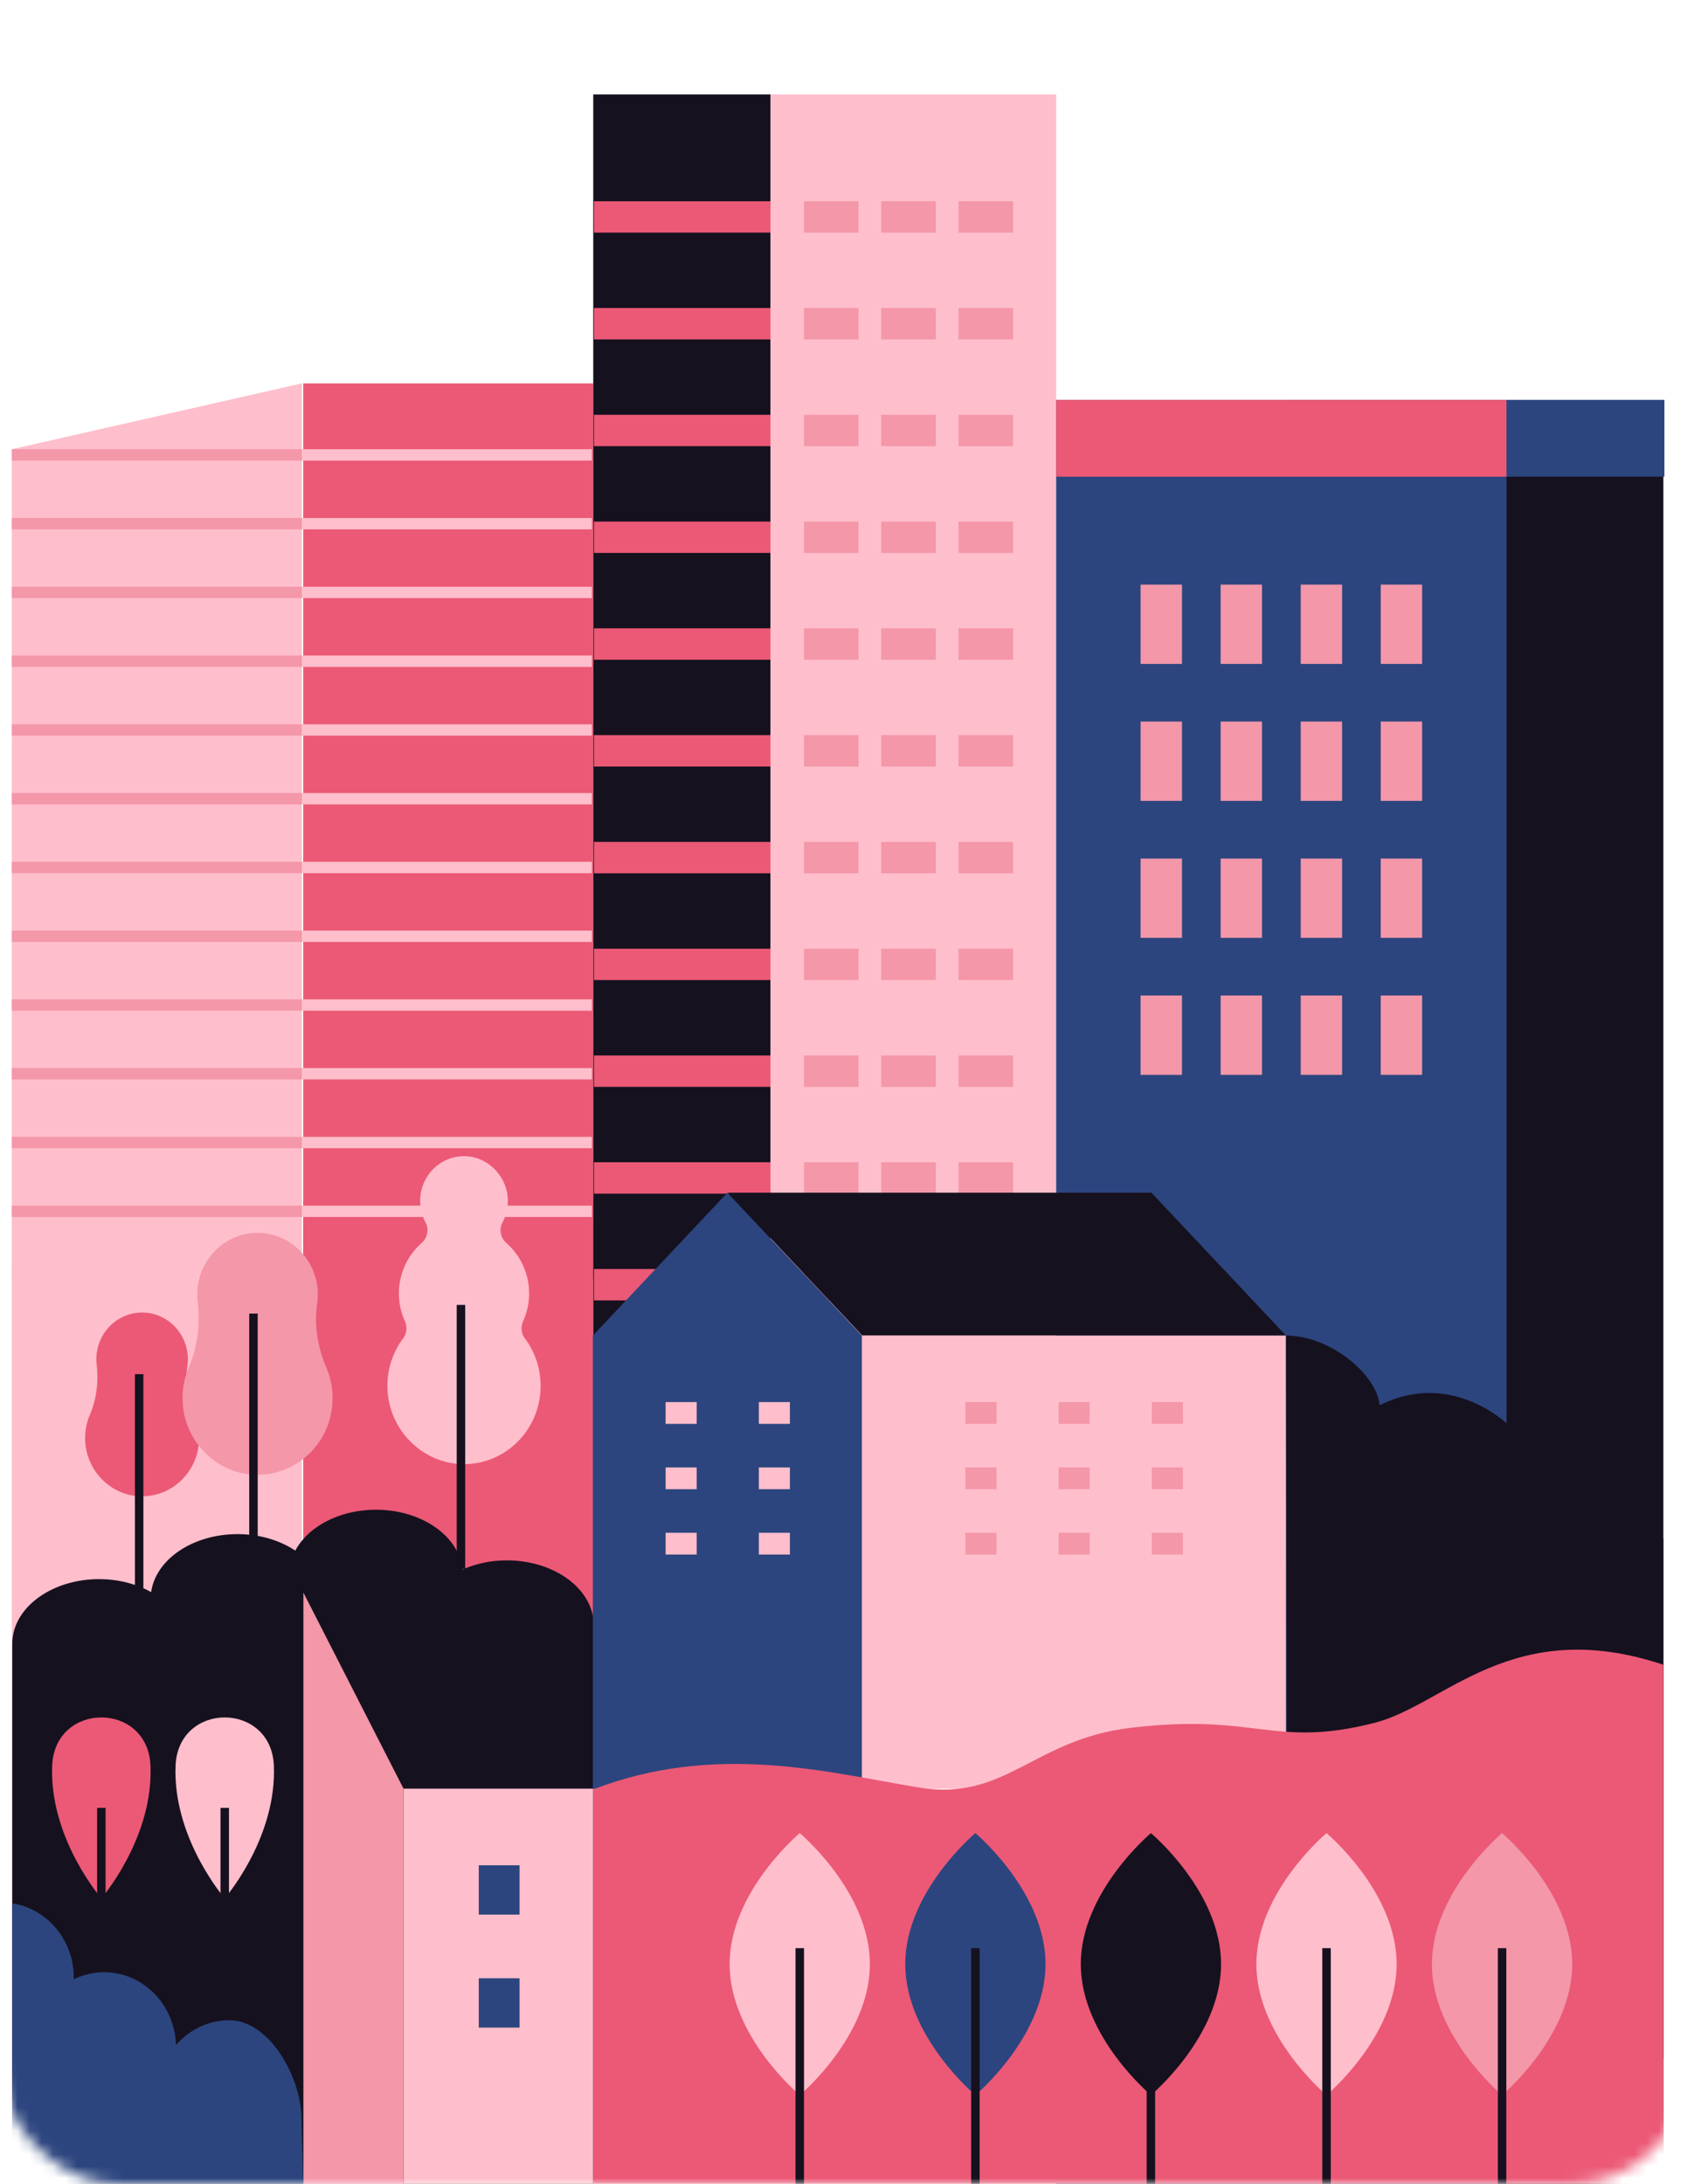
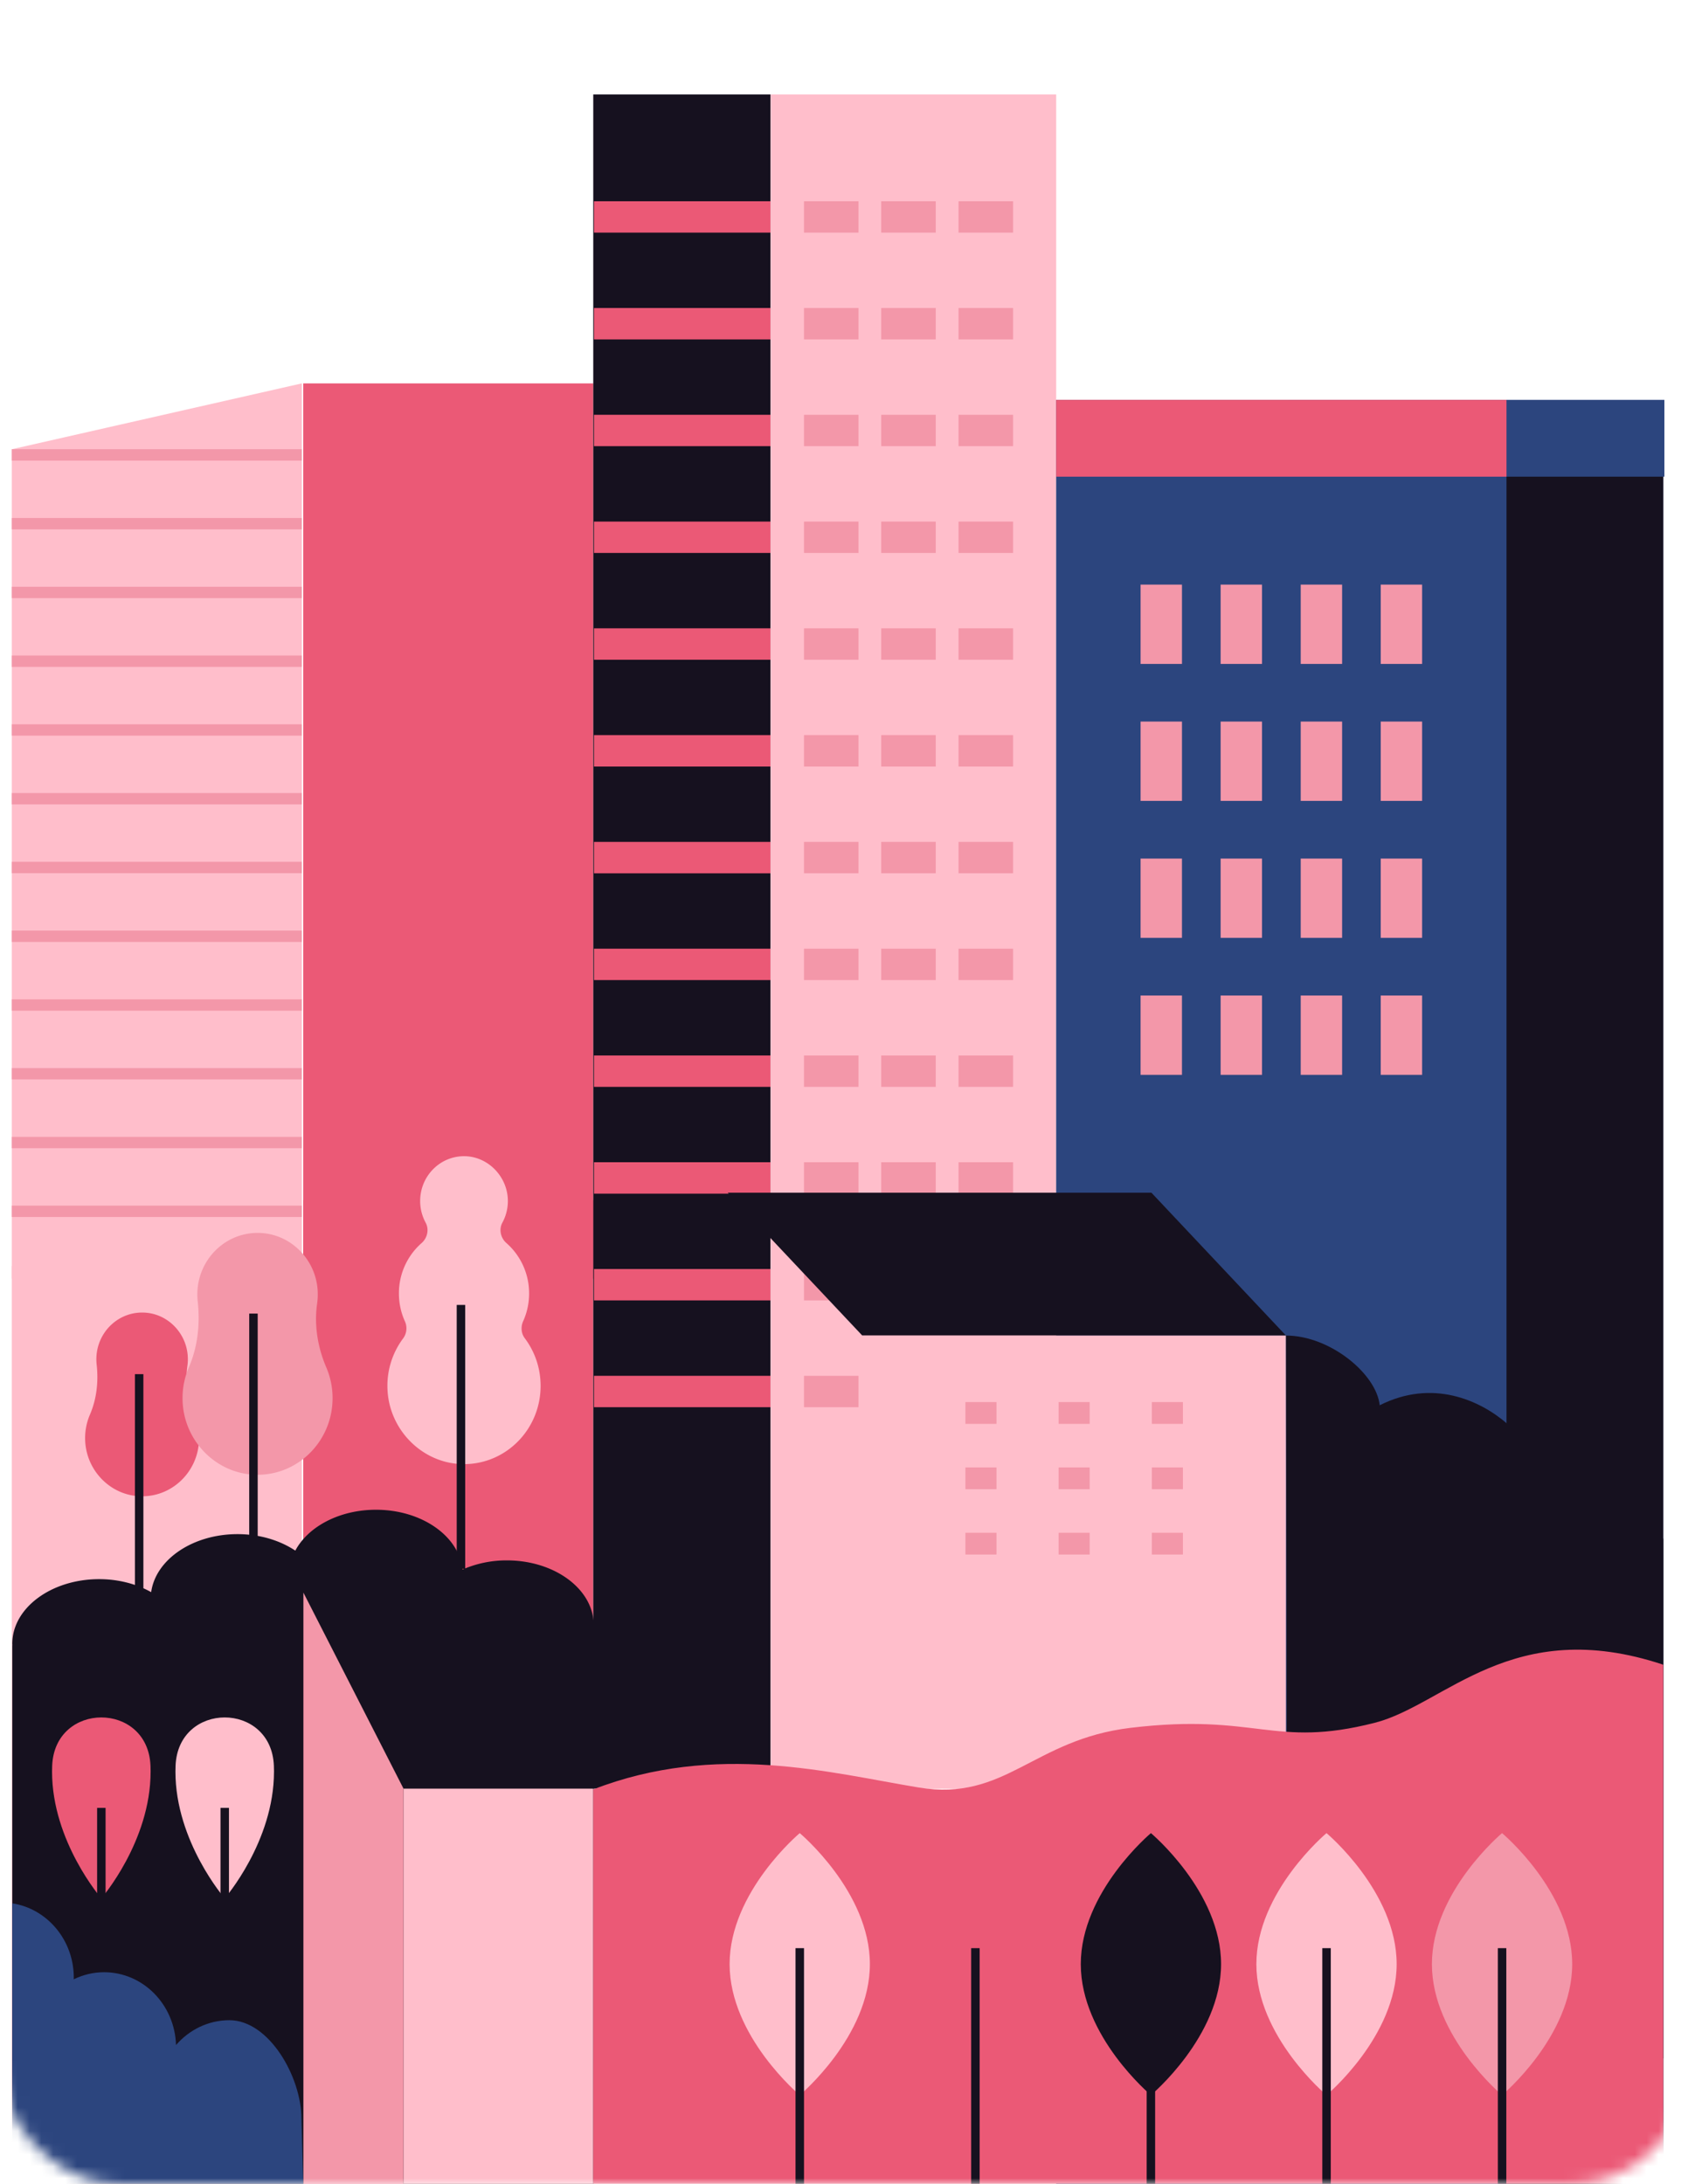
<svg xmlns="http://www.w3.org/2000/svg" width="143" height="185" viewBox="0 0 143 185" fill="none">
  <mask id="drjqjwzu6a" style="mask-type:alpha" maskUnits="userSpaceOnUse" x="0" y="0" width="143" height="185">
    <rect width="143" height="185" rx="10" fill="#fff" />
  </mask>
  <g mask="url(#drjqjwzu6a)" fill-rule="evenodd" clip-rule="evenodd">
    <path d="M25.572 184.963H1v-77.73l24.572-5.579v83.309z" fill="#FFBECB" />
    <path d="M25.688 184.963H50.26v-83.309H25.688v83.309z" fill="#EB5976" />
    <path d="M25.572 108.303H1V38.051l24.572-5.579v75.831z" fill="#FFBECB" />
    <path d="M25.688 108.303H50.26v-75.83H25.688v75.83z" fill="#EB5976" />
    <path d="M1 39.013h24.572v-.962H1v.962zM1 44.837h24.572v-.962H1v.962zM1 50.661h24.572V49.7H1v.962zM1 56.486h24.572v-.963H1v.963zM1 62.31h24.572v-.963H1v.963zM1 68.134h24.572v-.962H1v.962zM1 73.958h24.572v-.962H1v.962zM1 79.782h24.572v-.962H1v.963zM1 85.607h24.572v-.963H1v.963zM1 91.43h24.572v-.962H1v.963zM1 97.255h24.572v-.962H1v.962zM1 103.079h24.572v-.962H1v.962z" fill="#F397A9" />
-     <path d="M25.57 39.013h24.573v-.962H25.57v.962zM25.57 44.837h24.573v-.962H25.57v.962zM25.57 50.661h24.573V49.7H25.57v.962zM25.57 56.486h24.573v-.963H25.57v.963zM25.57 62.31h24.573v-.963H25.57v.963zM25.57 68.134h24.573v-.962H25.57v.962zM25.57 73.958h24.573v-.962H25.57v.962zM25.57 79.782h24.573v-.962H25.57v.963zM25.57 85.607h24.573v-.963H25.57v.963zM25.57 91.43h24.573v-.962H25.57v.963zM25.57 97.255h24.573v-.962H25.57v.962zM25.57 103.079h24.573v-.962H25.57v.962z" fill="#FFBECB" />
    <path d="M44.455 113.347c-.308-.41-.349-.966-.137-1.436a5.708 5.708 0 0 0 .505-2.357 5.66 5.66 0 0 0-1.92-4.266c-.492-.43-.656-1.155-.342-1.733a3.828 3.828 0 0 0 .463-1.787c.022-2.037-1.613-3.778-3.607-3.836-2.1-.06-3.823 1.66-3.823 3.793 0 .665.169 1.289.463 1.831.314.578.149 1.302-.342 1.733a5.656 5.656 0 0 0-1.92 4.265c0 .842.18 1.641.505 2.358a1.437 1.437 0 0 1-.148 1.45 6.704 6.704 0 0 0-1.319 4.447c.204 3.328 2.899 6.037 6.16 6.195 3.727.18 6.805-2.853 6.805-6.62 0-1.519-.501-2.919-1.343-4.037z" fill="#FFBECB" />
    <path d="M15.873 115.709a4.1 4.1 0 0 0 .023-.966c-.172-1.844-1.614-3.342-3.416-3.545-2.338-.264-4.317 1.599-4.317 3.933 0 .153.008.302.025.45.16 1.44.004 2.911-.569 4.237a5.024 5.024 0 0 0-.398 2.313c.154 2.441 2.086 4.425 4.475 4.593 2.821.199 5.17-2.08 5.17-4.919 0-.703-.144-1.372-.404-1.977-.555-1.293-.79-2.721-.589-4.119z" fill="#EB5976" />
    <path d="M11.43 144.24h.717v-27.849h-.717v27.849z" fill="#16111F" />
    <path d="M26.867 110.399c.059-.411.07-.837.03-1.273-.227-2.427-2.124-4.398-4.497-4.666-3.077-.347-5.682 2.105-5.682 5.178 0 .2.01.397.032.591.21 1.896.006 3.832-.748 5.578a6.604 6.604 0 0 0-.524 3.044c.203 3.213 2.746 5.824 5.89 6.046 3.714.261 6.806-2.738 6.806-6.475 0-.926-.19-1.805-.532-2.602-.73-1.702-1.039-3.582-.775-5.421z" fill="#F397A9" />
    <path d="M21.113 132.514h.718v-21.253h-.718v21.253zM38.691 132.88h.718v-22.352h-.718v22.352z" fill="#16111F" />
    <path d="M42.94 132.165a9.266 9.266 0 0 0-3.76.776c-.286-2.832-3.453-5.065-7.328-5.065-3.105 0-5.756 1.435-6.835 3.462-1.301-.866-3.012-1.397-4.894-1.397-3.806 0-6.937 2.154-7.317 4.914-1.23-.688-2.753-1.101-4.41-1.101-4.063 0-7.357 2.453-7.357 5.48 0 .04.007.079.008.118l-.008-.002v45.613h49.257v-47.318c0-3.027-3.293-5.48-7.356-5.48z" fill="#16111F" />
    <path d="m34.185 151.498-8.498-16.602h16.076l8.497 16.602H34.185z" fill="#16111F" />
    <path d="M34.184 184.963h16.075v-33.465H34.184v33.465z" fill="#FFBECB" />
    <path d="M25.703 134.896v50.103h8.481v-33.501l-8.48-16.602z" fill="#F397A9" />
-     <path d="M40.559 162.169h3.456v-4.178h-3.456v4.178zM40.559 171.738h3.456v-4.178h-3.456v4.178z" fill="#2C457E" />
    <path d="M12.758 150.059c0 5.926-4.174 10.731-4.174 10.731s-4.174-4.805-4.174-10.731c0-.165.003-.329.01-.492.21-5.467 8.119-5.467 8.329 0 .006.163.01.327.01.492z" fill="#EB5976" />
    <path d="M8.227 177.383h.717v-24.255h-.717v24.255z" fill="#16111F" />
    <path d="M23.211 150.059c0 5.926-4.174 10.731-4.174 10.731s-4.174-4.805-4.174-10.731c0-.165.003-.329.01-.492.21-5.467 8.119-5.467 8.329 0 .006.163.01.327.01.492z" fill="#FFBECB" />
    <path d="M18.68 177.383h.717v-24.255h-.717v24.255z" fill="#16111F" />
    <path d="M19.433 171.112c-1.796 0-3.405.814-4.522 2.103-.105-3.424-2.79-6.167-6.095-6.167-.92 0-1.79.219-2.572.599.001-.046.007-.091.007-.137 0-3.202-2.265-5.845-5.212-6.297v23.75h24.648l-.15-5.507c0-3.52-2.733-8.344-6.104-8.344z" fill="#2C457E" />
    <path d="M50.258 151.498H65.28V8H50.258v143.498z" fill="#16111F" />
    <path d="M50.32 19.704H65.28v-2.66H50.32v2.66zM50.32 28.748H65.28v-2.66H50.32v2.66zM50.32 37.792H65.28v-2.659H50.32v2.66zM50.32 46.836H65.28v-2.659H50.32v2.66zM50.32 55.88H65.28v-2.66H50.32v2.66zM50.32 64.925H65.28v-2.66H50.32v2.66zM50.32 73.97H65.28v-2.66H50.32v2.66zM50.32 83.013H65.28v-2.66H50.32v2.66zM50.32 92.058H65.28v-2.66H50.32v2.66zM50.32 101.102H65.28v-2.66H50.32v2.66zM50.32 110.146H65.28v-2.659H50.32v2.659zM50.32 119.19H65.28v-2.659H50.32v2.659z" fill="#EB5976" />
    <path d="M65.281 151.498h24.195V8H65.281v143.498z" fill="#FFBECB" />
    <path d="M74.652 19.704h4.621v-2.66h-4.62v2.66zM68.11 19.704h4.62v-2.66h-4.62v2.66zM81.203 19.704h4.621v-2.66h-4.62v2.66zM68.11 28.748h4.62v-2.66h-4.62v2.66zM81.203 28.748h4.621v-2.66h-4.62v2.66zM74.652 28.748h4.621v-2.66h-4.62v2.66zM68.11 37.792h4.62v-2.659h-4.62v2.66zM81.203 37.792h4.621v-2.659h-4.62v2.66zM74.652 37.792h4.621v-2.659h-4.62v2.66zM81.203 46.836h4.621v-2.659h-4.62v2.66zM68.11 46.836h4.62v-2.659h-4.62v2.66zM74.652 46.836h4.621v-2.659h-4.62v2.66zM74.652 55.88h4.621v-2.66h-4.62v2.66zM68.11 55.88h4.62v-2.66h-4.62v2.66zM81.203 55.88h4.621v-2.66h-4.62v2.66zM81.203 64.925h4.621v-2.66h-4.62v2.66zM68.11 64.925h4.62v-2.66h-4.62v2.66zM74.652 64.925h4.621v-2.66h-4.62v2.66zM81.203 73.969h4.621v-2.66h-4.62v2.66zM74.652 73.969h4.621v-2.66h-4.62v2.66zM68.11 73.969h4.62v-2.66h-4.62v2.66zM81.203 83.013h4.621v-2.66h-4.62v2.66zM68.11 83.013h4.62v-2.66h-4.62v2.66zM74.652 83.013h4.621v-2.66h-4.62v2.66zM68.11 92.058h4.62v-2.66h-4.62v2.66zM74.652 92.058h4.621v-2.66h-4.62v2.66zM81.203 92.058h4.621v-2.66h-4.62v2.66zM74.652 101.102h4.621v-2.66h-4.62v2.66zM81.203 101.102h4.621v-2.66h-4.62v2.66zM68.11 101.102h4.62v-2.66h-4.62v2.66zM68.11 110.146h4.62v-2.659h-4.62v2.659zM74.652 110.146h4.621v-2.659h-4.62v2.659zM81.203 110.146h4.621v-2.659h-4.62v2.659zM81.203 119.19h4.621v-2.659h-4.62v2.659zM68.11 119.19h4.62v-2.659h-4.62v2.659zM74.652 119.19h4.621v-2.659h-4.62v2.659z" fill="#F397A9" />
    <path d="M141 40.375V33.87h-31.867v6.505h-1.969V185h33.739V40.375H141z" fill="#2C457E" />
    <path d="M138.934 40.375h-31.77V185h33.739V40.375h-1.969z" fill="#16111F" />
    <path d="M89.473 185h38.151V33.87H89.473V185z" fill="#2C457E" />
    <path d="M89.473 40.375h38.151V33.87H89.473v6.505z" fill="#EB5976" />
    <path d="M96.625 56.236h3.507v-6.718h-3.507v6.718zM103.406 56.236h3.507v-6.718h-3.507v6.718zM110.191 56.236h3.507v-6.718h-3.507v6.718zM116.969 56.236h3.507v-6.718h-3.507v6.718zM96.625 67.837h3.507v-6.719h-3.507v6.719zM103.406 67.837h3.507v-6.719h-3.507v6.719zM110.191 67.837h3.507v-6.719h-3.507v6.719zM116.969 67.837h3.507v-6.719h-3.507v6.719zM96.625 79.437h3.507V72.72h-3.507v6.718zM103.406 79.437h3.507V72.72h-3.507v6.718zM110.191 79.437h3.507V72.72h-3.507v6.718zM116.969 79.437h3.507V72.72h-3.507v6.718zM96.625 91.038h3.507V84.32h-3.507v6.718zM103.406 91.038h3.507V84.32h-3.507v6.718zM110.191 91.038h3.507V84.32h-3.507v6.718zM116.969 91.038h3.507V84.32h-3.507v6.718z" fill="#F397A9" />
    <path d="m73.05 113.122-11.398-12.098h35.894l11.396 12.098H73.049z" fill="#16111F" />
-     <path d="m61.62 101.024-11.393 12.098v38.373h22.786v-38.373L61.62 101.024z" fill="#2C457E" />
    <path d="M73.047 151.498h35.893v-38.376H73.047v38.376z" fill="#FFBECB" />
    <path d="M81.785 120.602h2.632v-1.845h-2.632v1.845zM81.785 126.136h2.632v-1.844h-2.632v1.844zM89.68 120.602h2.632v-1.845H89.68v1.845zM89.68 126.136h2.632v-1.844H89.68v1.844zM97.578 120.602h2.632v-1.845h-2.632v1.845zM97.578 126.136h2.632v-1.844h-2.632v1.844zM81.785 131.67h2.632v-1.845h-2.632v1.845zM89.68 131.67h2.632v-1.845H89.68v1.845zM97.578 131.67h2.632v-1.845h-2.632v1.845z" fill="#F397A9" />
-     <path d="M56.387 120.602h2.632v-1.845h-2.632v1.845zM56.387 126.136h2.632v-1.844h-2.632v1.844zM64.285 120.602h2.632v-1.845h-2.632v1.845zM64.285 126.136h2.632v-1.844h-2.632v1.844zM56.387 131.67h2.632v-1.845h-2.632v1.845zM64.285 131.67h2.632v-1.845h-2.632v1.845z" fill="#FFBECB" />
    <path d="M109.049 174.347h31.859v-43.96c-.393-2.585-4.47-7.023-10.207-4.026.006-.082-.136-3.247-2.979-5.736-2.347-2.054-6.39-3.845-10.839-1.598-.278-2.671-4.227-5.905-7.938-5.905l.104 61.225z" fill="#16111F" />
    <path d="M116.454 145.923c-8.605 2.188-9.951-.857-20.676.424-8.27.988-10.578 6.269-17.955 5.054-7.415-1.222-17.136-3.882-27.565.162v33.399h90.649v-43.96c-12.806-4.263-18.491 3.406-24.453 4.921z" fill="#EB5976" />
    <path d="M91.559 166.361c0 6.128 5.942 11.096 5.942 11.096s5.942-4.968 5.942-11.096-5.942-11.096-5.942-11.096-5.942 4.968-5.942 11.096z" fill="#16111F" />
    <path d="M97.14 184.963h.718v-19.954h-.717v19.954z" fill="#16111F" />
-     <path d="M76.688 166.361c0 6.128 5.941 11.096 5.941 11.096s5.942-4.968 5.942-11.096-5.942-11.096-5.942-11.096-5.942 4.968-5.942 11.096z" fill="#2C457E" />
    <path d="M82.273 184.963h.718v-19.954h-.718v19.954z" fill="#16111F" />
    <path d="M61.809 166.361c0 6.128 5.942 11.096 5.942 11.096s5.941-4.968 5.941-11.096-5.941-11.096-5.941-11.096-5.942 4.968-5.942 11.096z" fill="#FFBECB" />
    <path d="M67.394 184.963h.718v-19.954h-.718v19.954z" fill="#16111F" />
    <path d="M121.305 166.361c0 6.128 5.942 11.096 5.942 11.096s5.942-4.968 5.942-11.096-5.942-11.096-5.942-11.096-5.942 4.968-5.942 11.096z" fill="#F397A9" />
    <path d="M126.891 184.963h.717v-19.954h-.717v19.954z" fill="#16111F" />
    <path d="M106.434 166.361c0 6.128 5.942 11.096 5.942 11.096s5.942-4.968 5.942-11.096-5.942-11.096-5.942-11.096-5.942 4.968-5.942 11.096z" fill="#FFBECB" />
    <path d="M112.02 184.963h.717v-19.954h-.717v19.954z" fill="#16111F" />
  </g>
</svg>